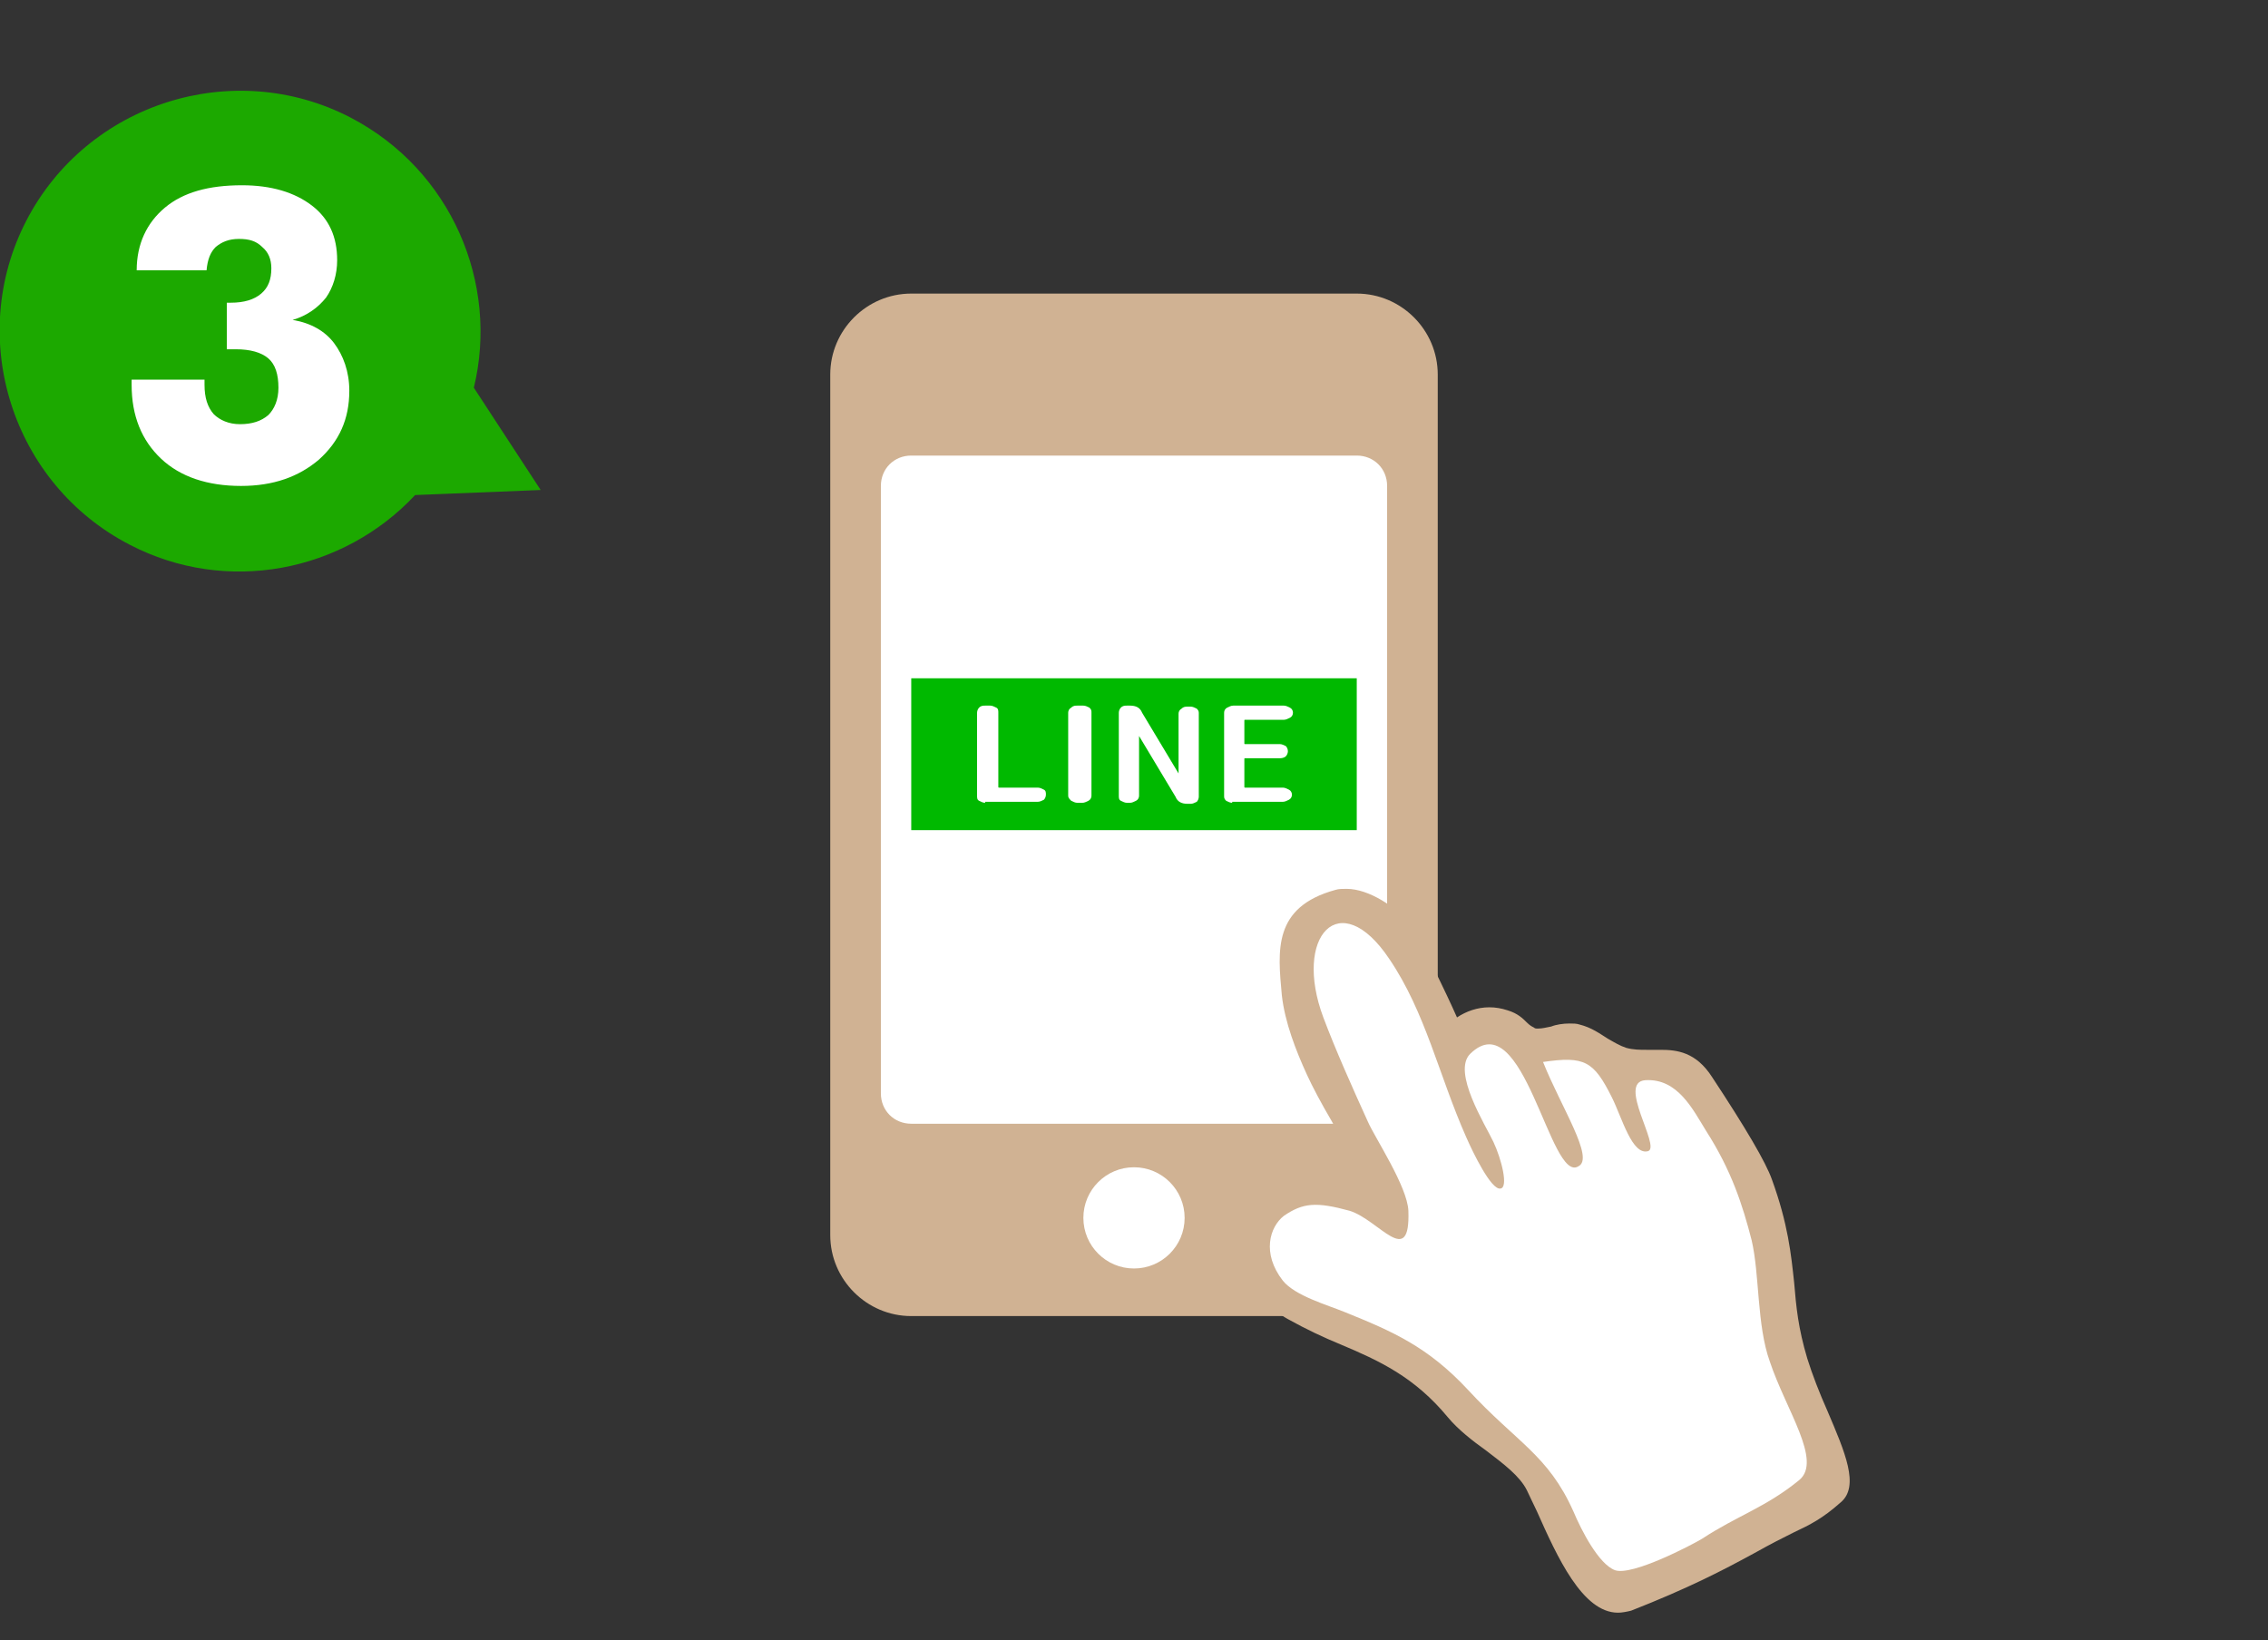
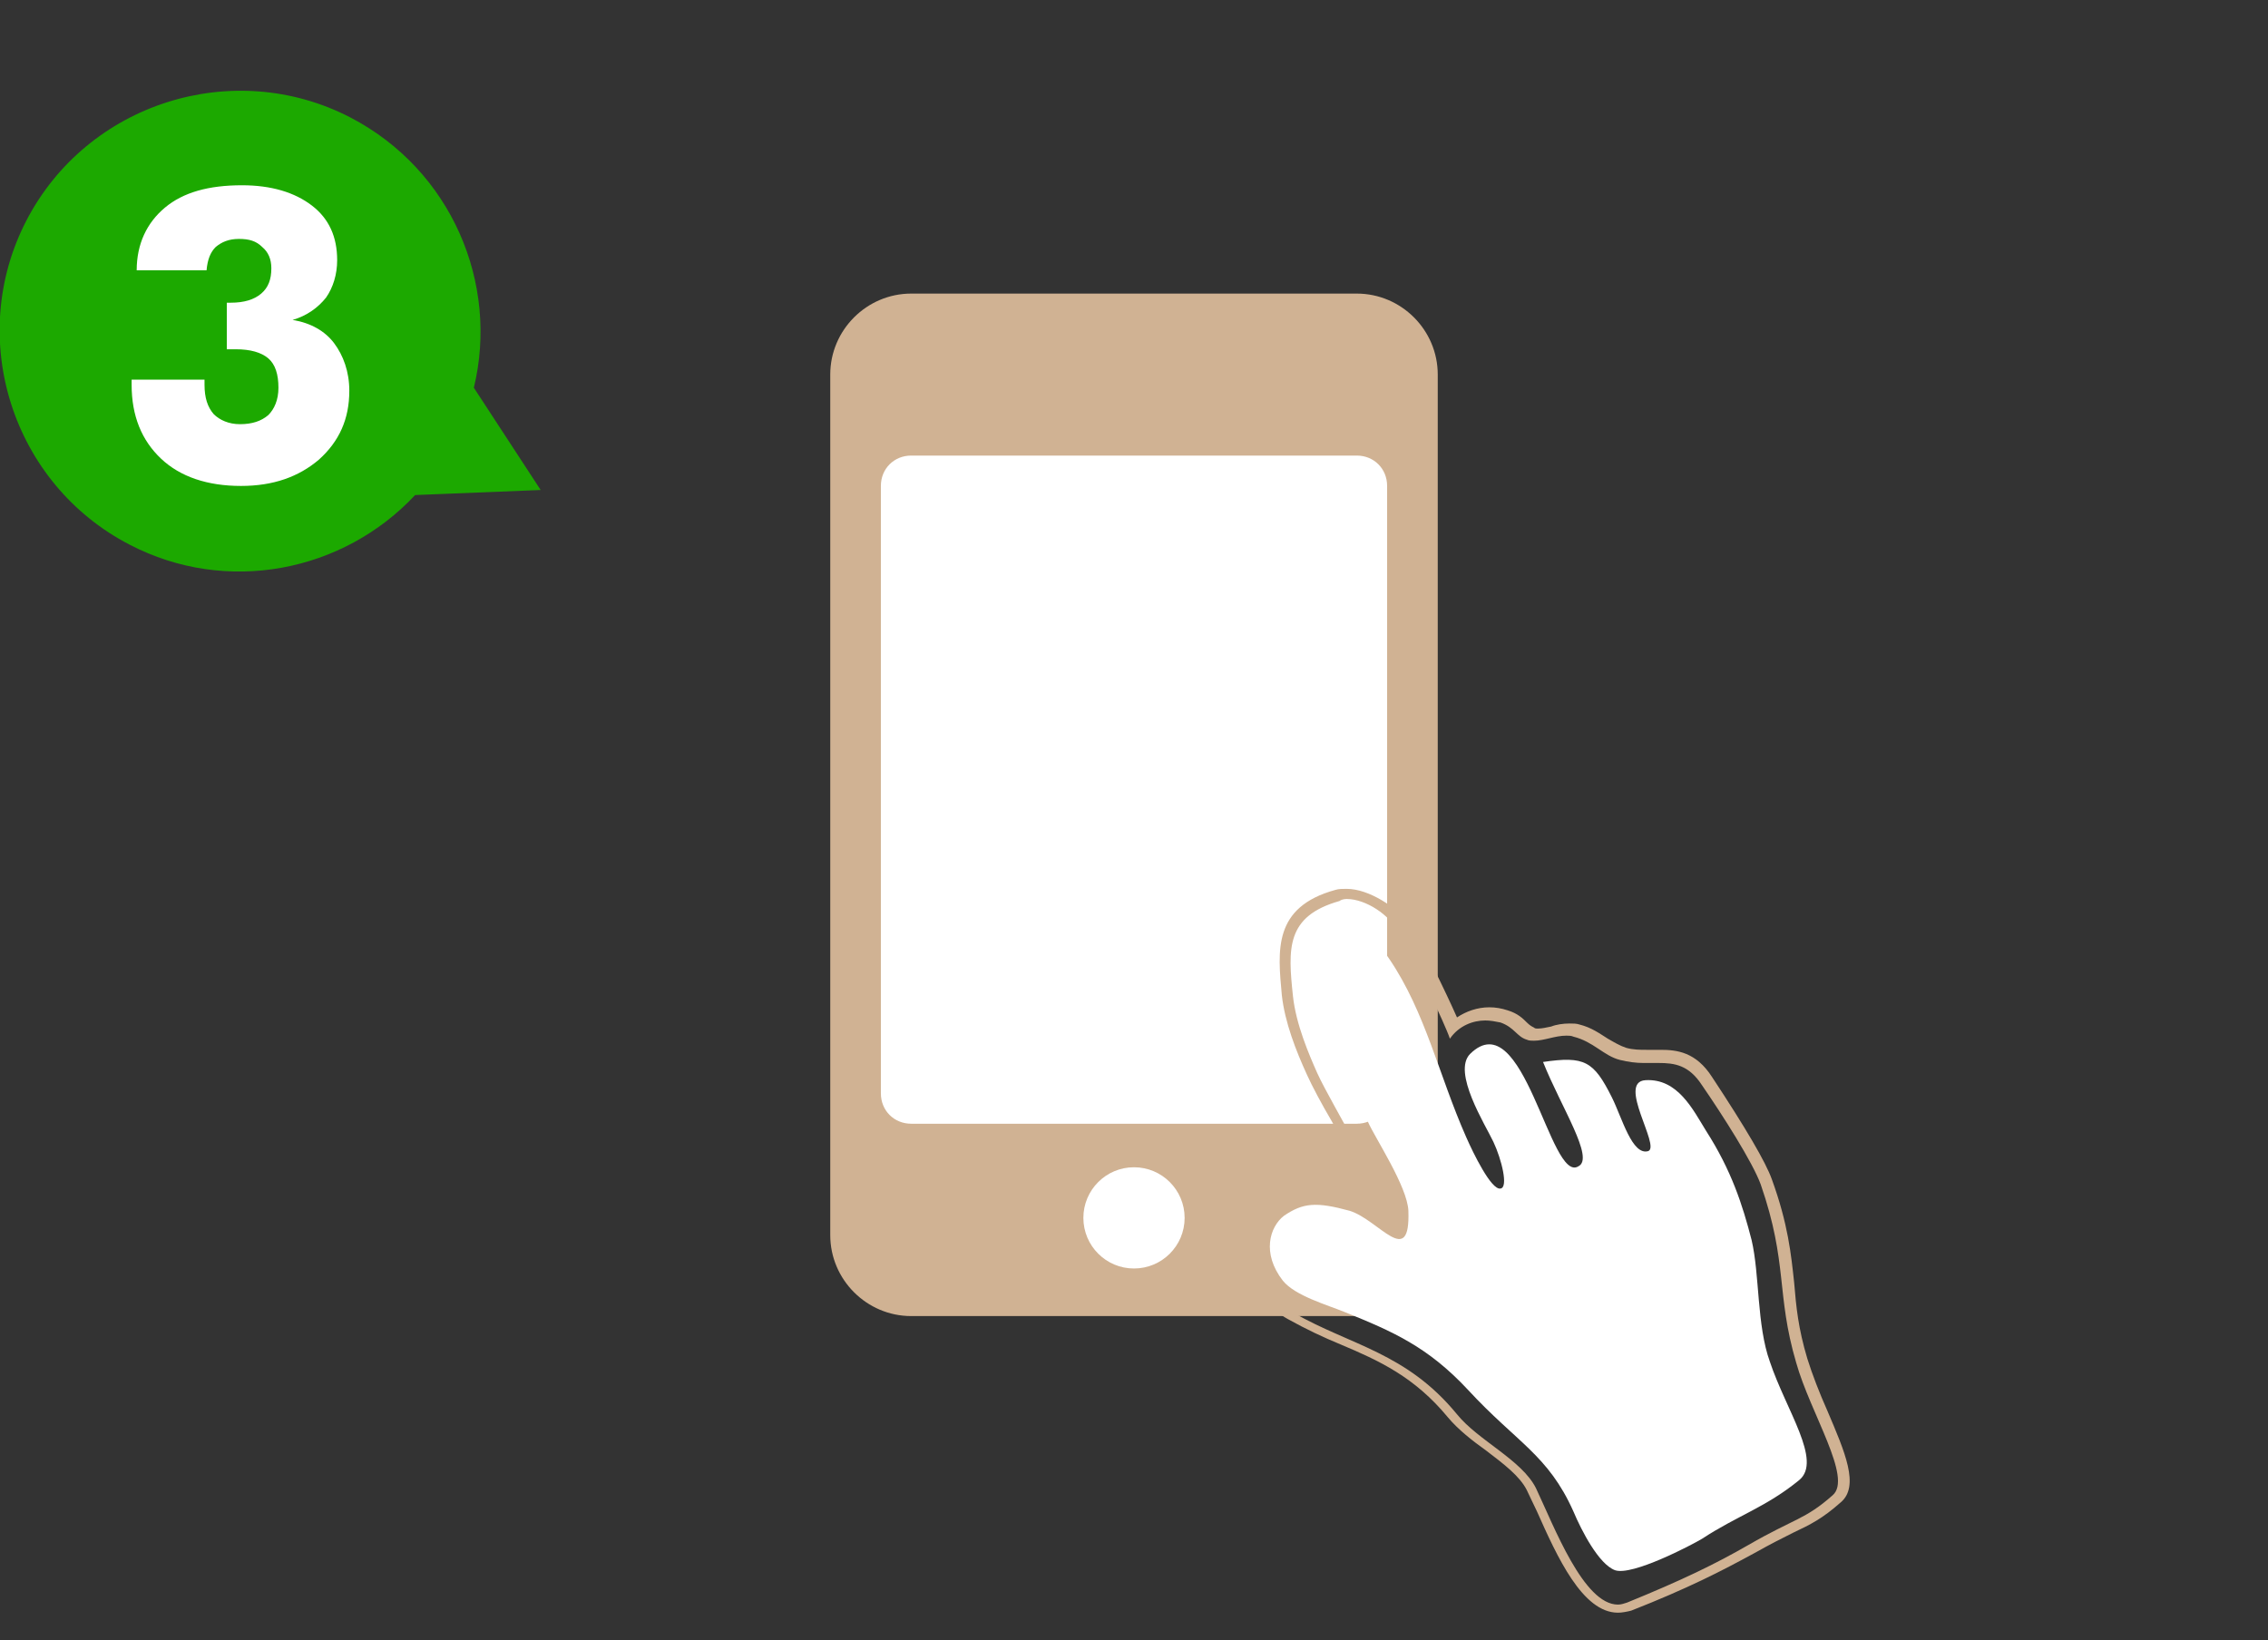
<svg xmlns="http://www.w3.org/2000/svg" version="1.1" x="0px" y="0px" viewBox="0 0 224 162" enable-background="new 0 0 224 162" xml:space="preserve">
  <rect x="0" y="0" width="224" height="162" fill="#333333" stroke="none" />
  <g id="レイヤー_1">
    <g>
      <g>
        <path fill-rule="evenodd" clip-rule="evenodd" fill="#D0B293" d="M134,130H90c-4.4,0-8-3.6-8-8V37c0-4.4,3.6-8,8-8h44     c4.4,0,8,3.6,8,8v85C142,126.4,138.4,130,134,130z" />
        <path fill-rule="evenodd" clip-rule="evenodd" fill="#FFFFFF" d="M134,111H90c-1.7,0-3-1.3-3-3V48c0-1.7,1.3-3,3-3h44     c1.7,0,3,1.3,3,3v60C137,109.7,135.7,111,134,111z" />
      </g>
      <circle fill-rule="evenodd" clip-rule="evenodd" fill="#FFFFFF" cx="112" cy="120.3" r="5" />
    </g>
  </g>
  <g id="txt">
    <g>
      <path fill="#1CA900" d="M34.6,11.6c-11.6-6-26-1.4-32,10.2c-6,11.6-1.4,26,10.2,32c9.6,5,21.1,2.7,28.2-4.9l12.4-0.5l-6.6-10.1    C49.3,28,44.6,16.8,34.6,11.6z" />
      <g>
        <g>
          <g>
            <path fill="#FFFFFF" d="M12.9,37.5h7.3V38c0,1.3,0.3,2.2,0.9,2.9c0.6,0.6,1.5,1,2.6,1c1.2,0,2.1-0.3,2.8-0.9       c0.6-0.6,1-1.5,1-2.7c0-1.3-0.3-2.3-1-2.9c-0.7-0.6-1.8-0.9-3.2-0.9h-0.5c-0.1,0-0.2,0-0.4,0v-4.6h0.4c1.3,0,2.3-0.3,3-0.9       c0.7-0.6,1-1.4,1-2.5c0-0.9-0.3-1.6-0.9-2.1c-0.6-0.6-1.3-0.8-2.3-0.8c-1,0-1.7,0.3-2.3,0.8c-0.5,0.5-0.8,1.2-0.9,2.3h-6.9       c0-2.6,1-4.7,2.8-6.2c1.8-1.5,4.3-2.2,7.6-2.2c2.9,0,5.2,0.7,6.9,2c1.7,1.3,2.5,3.1,2.5,5.4c0,1.4-0.4,2.7-1.1,3.7       c-0.8,1-1.9,1.8-3.3,2.2c1.8,0.3,3.2,1.1,4.1,2.3s1.5,2.8,1.5,4.7c0,2.8-1,5-3,6.8c-2,1.7-4.5,2.6-7.7,2.6       c-3.3,0-6-0.9-7.9-2.7c-1.9-1.8-2.9-4.2-2.9-7.3V37.5z" />
          </g>
        </g>
      </g>
    </g>
-     <rect x="90" y="67" fill-rule="evenodd" clip-rule="evenodd" fill="#00B900" width="44" height="15" />
    <g>
      <g>
        <path fill="#FFFFFF" d="M97.3,79.3c-0.2,0-0.4-0.1-0.6-0.2s-0.2-0.3-0.2-0.5v-8.2c0-0.2,0.1-0.4,0.2-0.5c0.2-0.2,0.4-0.2,0.6-0.2     h0.5c0.2,0,0.4,0.1,0.6,0.2s0.2,0.3,0.2,0.5v7.3c0,0.1,0,0.1,0.1,0.1h3.8c0.2,0,0.4,0.1,0.6,0.2s0.2,0.3,0.2,0.5v0     c0,0.2-0.1,0.4-0.2,0.5c-0.2,0.1-0.4,0.2-0.6,0.2H97.3z" />
        <path fill="#FFFFFF" d="M106.4,79.3c-0.2,0-0.4-0.1-0.6-0.2c-0.2-0.2-0.3-0.3-0.3-0.5v-8.2c0-0.2,0.1-0.4,0.3-0.5     c0.2-0.2,0.4-0.2,0.6-0.2h0.6c0.2,0,0.4,0.1,0.6,0.2c0.2,0.2,0.2,0.3,0.2,0.5v8.2c0,0.2-0.1,0.4-0.3,0.5     c-0.2,0.1-0.4,0.2-0.6,0.2H106.4z" />
        <path fill="#FFFFFF" d="M111.3,79.3c-0.2,0-0.4-0.1-0.6-0.2s-0.2-0.3-0.2-0.5v-8.2c0-0.2,0.1-0.4,0.2-0.5     c0.2-0.2,0.4-0.2,0.6-0.2h0.3c0.6,0,1,0.2,1.2,0.7l3.6,6c0,0,0,0,0,0c0,0,0,0,0,0v-5.9c0-0.2,0.1-0.4,0.3-0.5     c0.2-0.2,0.4-0.2,0.6-0.2h0.3c0.2,0,0.4,0.1,0.6,0.2c0.2,0.2,0.2,0.3,0.2,0.5v8.2c0,0.2-0.1,0.4-0.2,0.5     c-0.2,0.1-0.4,0.2-0.6,0.2h-0.3c-0.6,0-1-0.2-1.2-0.7l-3.6-6c0,0,0,0,0,0c0,0,0,0,0,0v5.9c0,0.2-0.1,0.4-0.3,0.5     c-0.2,0.1-0.4,0.2-0.6,0.2H111.3z" />
-         <path fill="#FFFFFF" d="M121.7,79.3c-0.2,0-0.4-0.1-0.6-0.2c-0.2-0.2-0.2-0.3-0.2-0.5v-8.2c0-0.2,0.1-0.4,0.3-0.5     s0.4-0.2,0.6-0.2h5c0.2,0,0.4,0.1,0.6,0.2s0.3,0.3,0.3,0.5c0,0.2-0.1,0.4-0.3,0.5c-0.2,0.1-0.4,0.2-0.6,0.2H123     c-0.1,0-0.1,0-0.1,0.1v2.2c0,0.1,0,0.1,0.1,0.1h3.4c0.2,0,0.4,0.1,0.6,0.2c0.1,0.1,0.2,0.3,0.2,0.5c0,0.2-0.1,0.4-0.2,0.5     c-0.1,0.1-0.3,0.2-0.6,0.2H123c-0.1,0-0.1,0-0.1,0.1v2.7c0,0.1,0,0.1,0.1,0.1h3.7c0.2,0,0.4,0.1,0.6,0.2s0.3,0.3,0.3,0.5     c0,0.2-0.1,0.4-0.3,0.5s-0.4,0.2-0.6,0.2H121.7z" />
      </g>
    </g>
    <g>
      <g>
-         <path fill-rule="evenodd" clip-rule="evenodd" fill="#D0B293" d="M159.8,159c-3.2,0-5.6-5.4-7.6-9.7c-0.3-0.8-0.7-1.5-1-2.1     c-0.7-1.5-2.4-2.8-4.1-4c-1.3-1-2.7-2-3.7-3.2c-3.4-4.1-7-5.7-10.8-7.4c-1.7-0.7-3.4-1.5-5.2-2.5c-3.2-1.9-4.8-5.2-3.9-8.5     c0.8-3.1,3.5-5.1,6.8-5.1c1.7,0,3.5,0.5,5.3,1.5c-0.3-1.3-2.4-5-3.7-7.4c-1-1.8-1.9-3.4-2.4-4.5c-1.1-2.3-2.2-5.1-2.5-7.7     c-0.5-4.5-0.9-8.3,4.9-9.9c0.3-0.1,0.6-0.1,1-0.1c2.1,0,4.6,1.6,5.6,3.6c1.3,2.2,3.8,7.5,4.8,9.8c0.9-0.9,2.1-1.3,3.4-1.3     c0.6,0,1.1,0.1,1.6,0.2c0.9,0.3,1.3,0.7,1.7,1.1c0.3,0.3,0.5,0.5,0.9,0.6c0.2,0,0.4,0.1,0.6,0.1c0.5,0,0.9-0.1,1.5-0.2     c0.6-0.1,1.1-0.3,1.7-0.3c0.3,0,0.6,0,0.8,0.1c1.1,0.3,1.9,0.8,2.7,1.3c0.6,0.4,1.2,0.8,1.9,1c0.8,0.2,1.5,0.2,2.2,0.2     c0.3,0,0.5,0,0.8,0c0.2,0,0.5,0,0.7,0c1.6,0,3.2,0.2,4.7,2.4c3.3,4.9,5.3,8.2,5.8,9.9c1.5,4.3,1.8,7.3,2.1,10.1     c0.3,2.3,0.5,4.5,1.4,7.5c0.5,1.6,1.3,3.5,2,5.2c1.6,3.8,3,7,1.4,8.4c-1.8,1.5-2.9,2.1-4.6,2.9c-1,0.5-2.2,1.1-3.8,2     c-3.2,1.8-6.5,3.5-12.1,5.7C160.5,158.9,160.1,159,159.8,159L159.8,159z" />
        <path fill="#D0B293" d="M133,88.8c1.9,0,4.3,1.6,5.1,3.3c1.5,2.5,4.6,9,5.1,10.5c0.9-1.3,2.3-1.8,3.5-1.8c0.5,0,1,0.1,1.5,0.2     c1.4,0.5,1.6,1.4,2.6,1.7c0.2,0.1,0.5,0.1,0.7,0.1c1,0,2.1-0.5,3.2-0.5c0.2,0,0.5,0,0.7,0.1c2,0.5,3,1.9,4.6,2.3     c0.8,0.2,1.6,0.3,2.3,0.3c0.5,0,1,0,1.5,0c1.6,0,3,0.2,4.3,2.2c2,2.9,5,7.6,5.8,9.8c2.7,7.8,1.5,10.8,3.5,17.6     c1.4,5,5.6,11.4,3.6,13.1c-2.7,2.4-3.8,2.3-8.3,4.9c-3.3,1.9-6.6,3.5-12,5.7c-0.3,0.1-0.6,0.2-0.9,0.2c-3.4,0-6.3-7.7-8.1-11.5     c-1.4-2.8-5.7-4.7-7.8-7.3c-5-6.1-10.5-6.8-16.1-10c-6.6-3.8-4.2-12.6,2.6-12.6c1.6,0,3.4,0.5,5.4,1.6c0.1,0,0.2,0,0.2,0     c1.5,0-4.4-9.4-5.9-12.7c-0.8-1.8-2.1-4.8-2.4-7.6c-0.5-4.7-0.7-7.9,4.6-9.4C132.4,88.9,132.7,88.8,133,88.8 M133,87.8L133,87.8     c-0.4,0-0.8,0-1.1,0.1c-6.2,1.7-5.7,6-5.3,10.4c0.3,2.7,1.4,5.5,2.5,7.9c0.5,1.1,1.4,2.8,2.4,4.5c1,1.8,2.5,4.5,3.2,6.1     c-1.5-0.7-3-1-4.4-1c-3.5,0-6.4,2.1-7.2,5.5c-0.9,3.5,0.7,7.1,4.1,9c1.8,1,3.5,1.8,5.2,2.5c3.8,1.6,7.3,3.2,10.6,7.2     c1,1.2,2.4,2.3,3.8,3.3c1.7,1.3,3.3,2.5,4,3.9c0.3,0.6,0.6,1.3,1,2.1c2,4.5,4.5,10,8,10c0.4,0,0.9-0.1,1.3-0.2     c5.6-2.2,8.9-3.9,12.2-5.7c1.6-0.9,2.8-1.5,3.8-2c1.7-0.8,2.9-1.4,4.7-3c1.9-1.6,0.4-5-1.3-9c-0.8-1.8-1.5-3.6-2-5.2     c-0.9-3-1.1-5.1-1.3-7.5c-0.3-2.8-0.6-5.8-2.2-10.2c-0.6-1.7-2.6-5.1-5.9-10.1c-1.6-2.5-3.5-2.7-5.1-2.7c-0.2,0-0.5,0-0.7,0     c-0.2,0-0.5,0-0.7,0c-0.6,0-1.3,0-2-0.2c-0.6-0.2-1.1-0.5-1.8-0.9c-0.8-0.5-1.6-1.1-2.8-1.4c-0.3-0.1-0.6-0.1-1-0.1     c-0.6,0-1.3,0.1-1.8,0.3c-0.5,0.1-0.9,0.2-1.3,0.2c-0.2,0-0.3,0-0.4-0.1c-0.2-0.1-0.4-0.2-0.7-0.5c-0.4-0.4-0.9-0.9-1.9-1.2     c-0.6-0.2-1.2-0.3-1.8-0.3c-1.2,0-2.3,0.4-3.2,1c-1.1-2.5-3.4-7.2-4.6-9.2C137.9,89.6,135.2,87.8,133,87.8L133,87.8z" />
      </g>
      <path fill-rule="evenodd" clip-rule="evenodd" fill="#FFFFFF" d="M126.8,120.1c-1.4,1.1-2.2,3.7-0.1,6.4c1.2,1.5,4.4,2.4,6.1,3.1    c4.7,1.9,8.2,3.4,12.2,7.7c4.8,5.2,7.9,6.4,10.4,12c0.8,1.9,2.5,5.2,4.1,5.8c1.7,0.6,7.6-2.5,8.6-3.1c3.5-2.3,6.3-3.1,9.6-5.8    c2.3-1.9-1.3-6.9-2.9-11.7c-1.3-3.6-1-8.6-1.8-12c-0.9-3.5-2-6.9-4.5-10.8c-1.3-2.1-2.8-5.2-6-5c-2.8,0.2,1.5,6.5,0.3,7    c-1.6,0.5-2.6-3.3-3.6-5.3c-1.8-3.6-2.7-4.1-6.8-3.5c1.8,4.5,5.1,9.5,3.5,10.3c-2.8,1.8-5.4-16.3-10.7-11.1    c-1.8,1.8,1.5,7,2.3,8.7c0.8,1.7,1.5,4.5,0.7,4.6c-0.9,0.2-2.7-3.5-3.4-5.1c-2.7-6.1-4-12.3-7.6-17.6c-4.9-7.3-9.5-2.2-6.5,5.8    c1.2,3.2,2.9,7,4.4,10.3c0.7,1.6,3.9,6.4,4,8.8c0.2,5.8-2.9,0.9-5.8,0C130,118.7,128.7,118.8,126.8,120.1z" />
    </g>
    <g>
	</g>
    <g>
	</g>
    <g>
	</g>
    <g>
	</g>
    <g>
	</g>
    <g>
	</g>
    <g>
	</g>
    <g>
	</g>
    <g>
	</g>
    <g>
	</g>
    <g>
	</g>
    <g>
	</g>
    <g>
	</g>
    <g>
	</g>
    <g>
	</g>
  </g>
</svg>